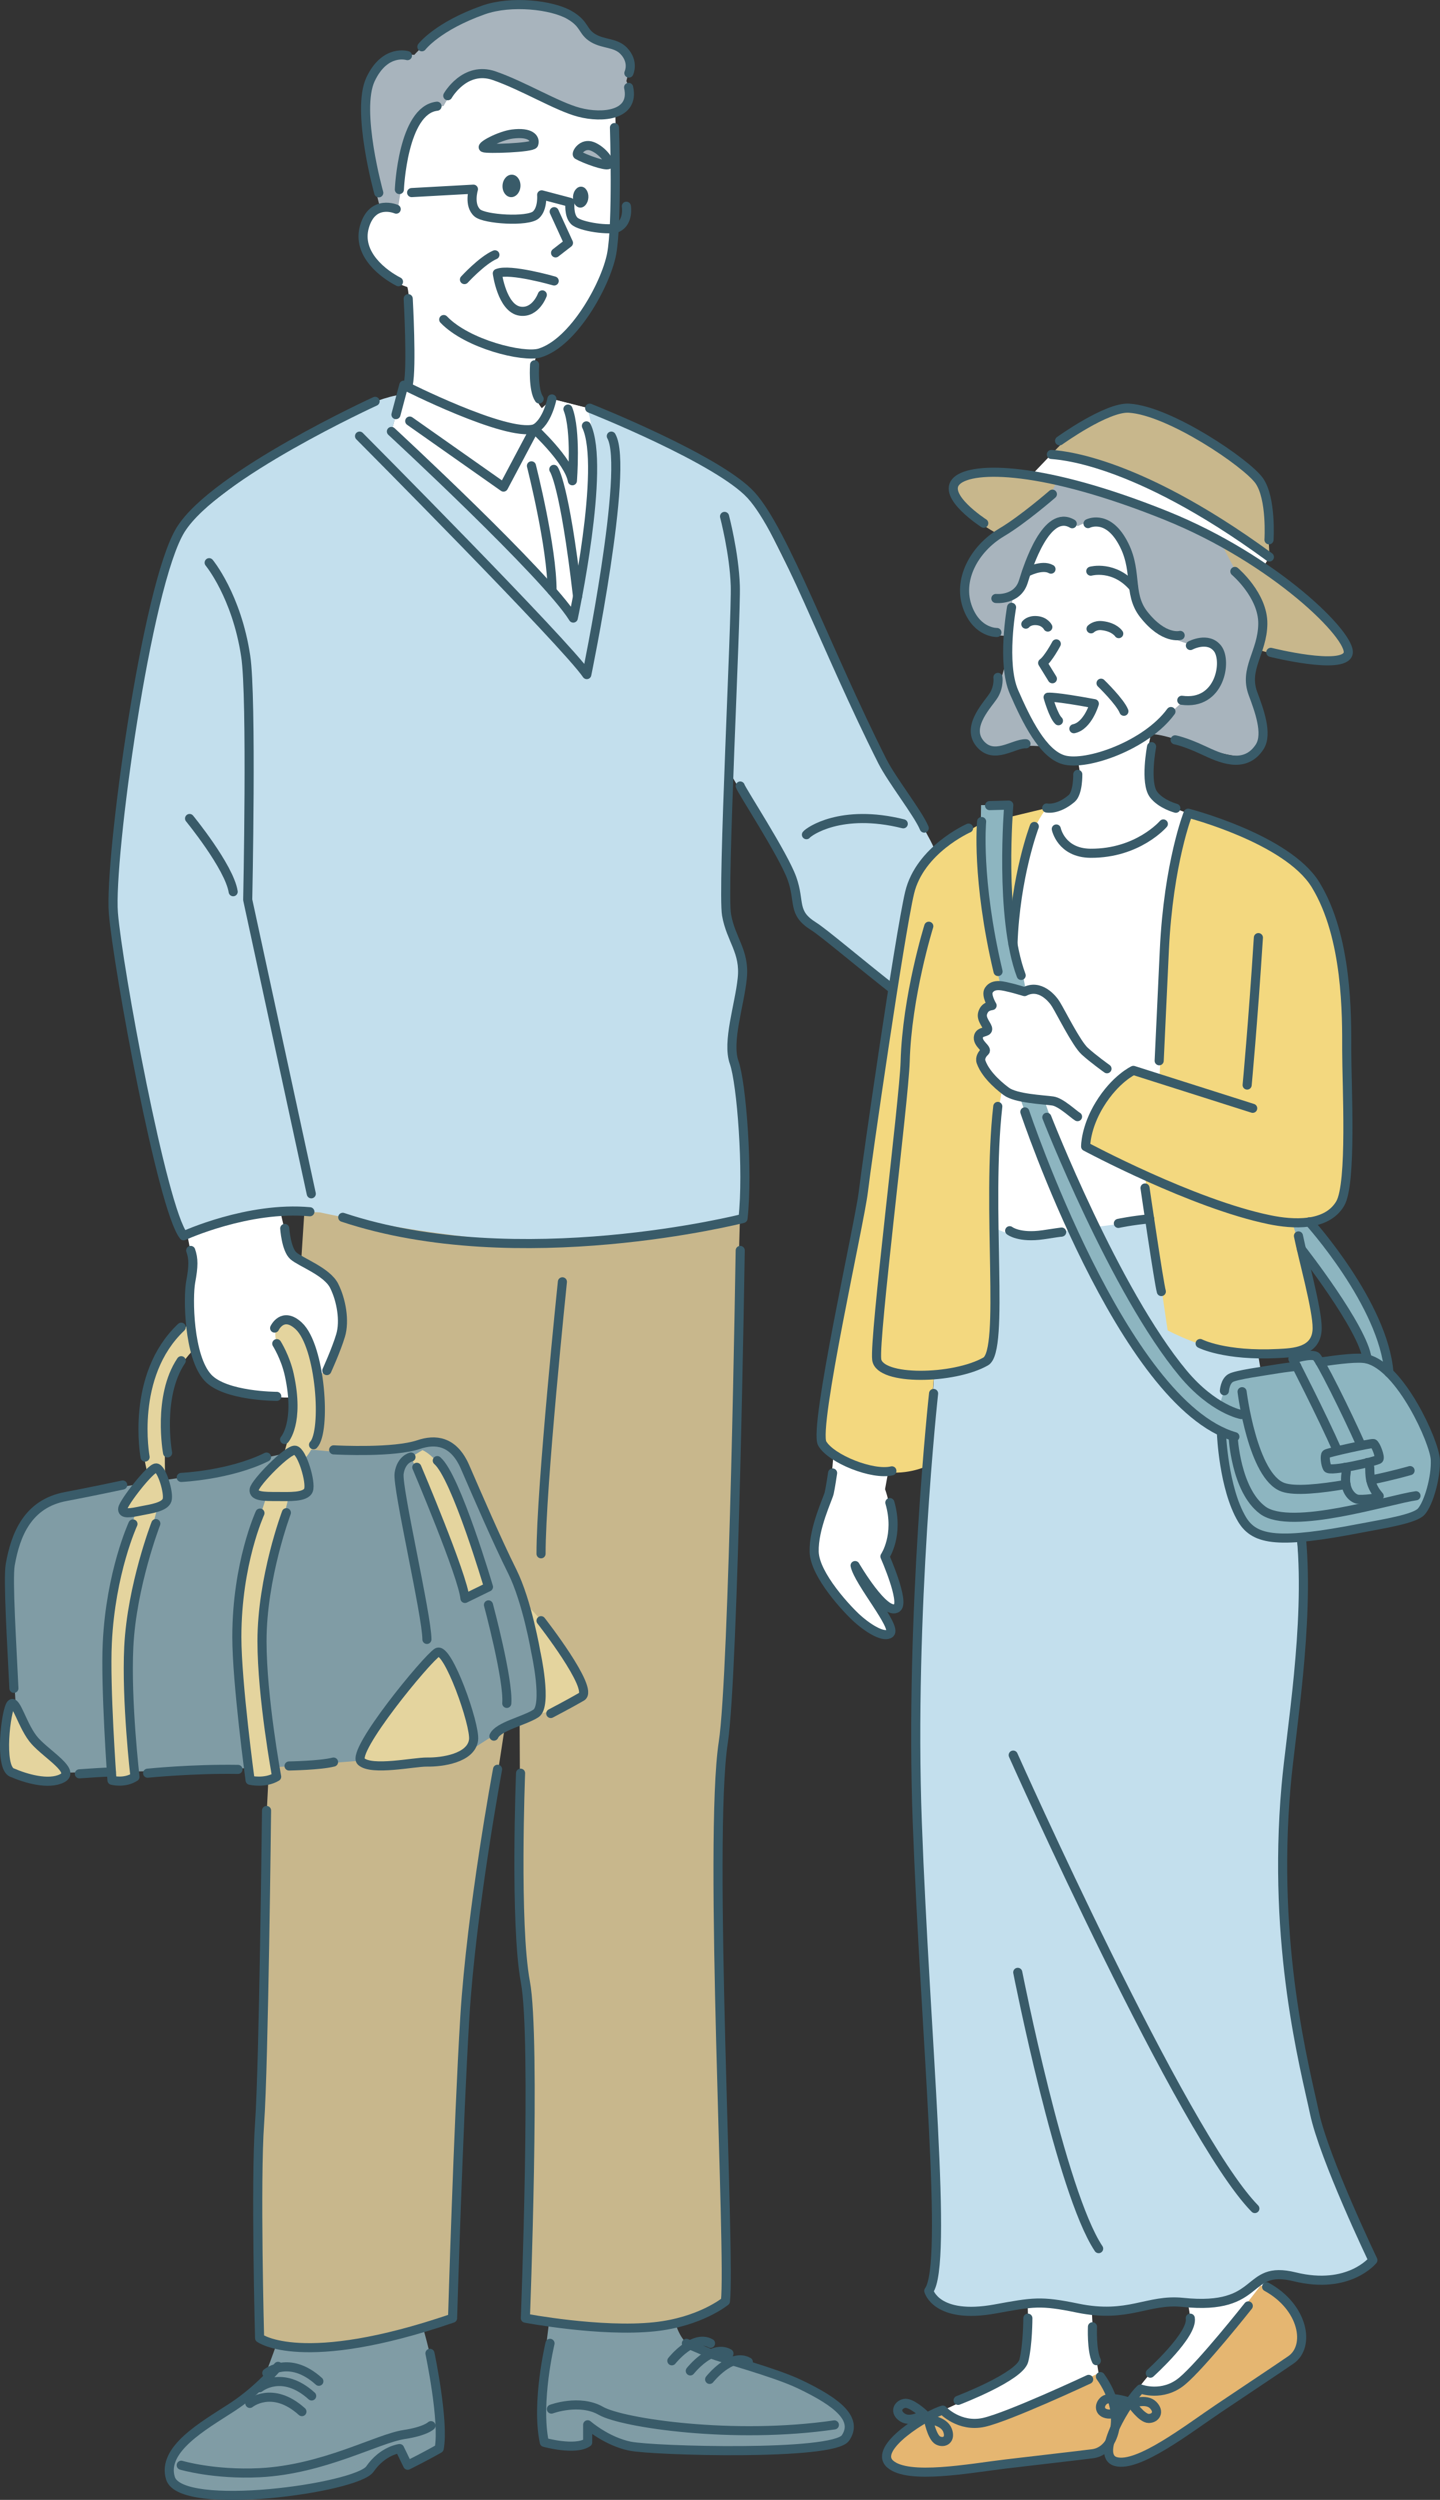
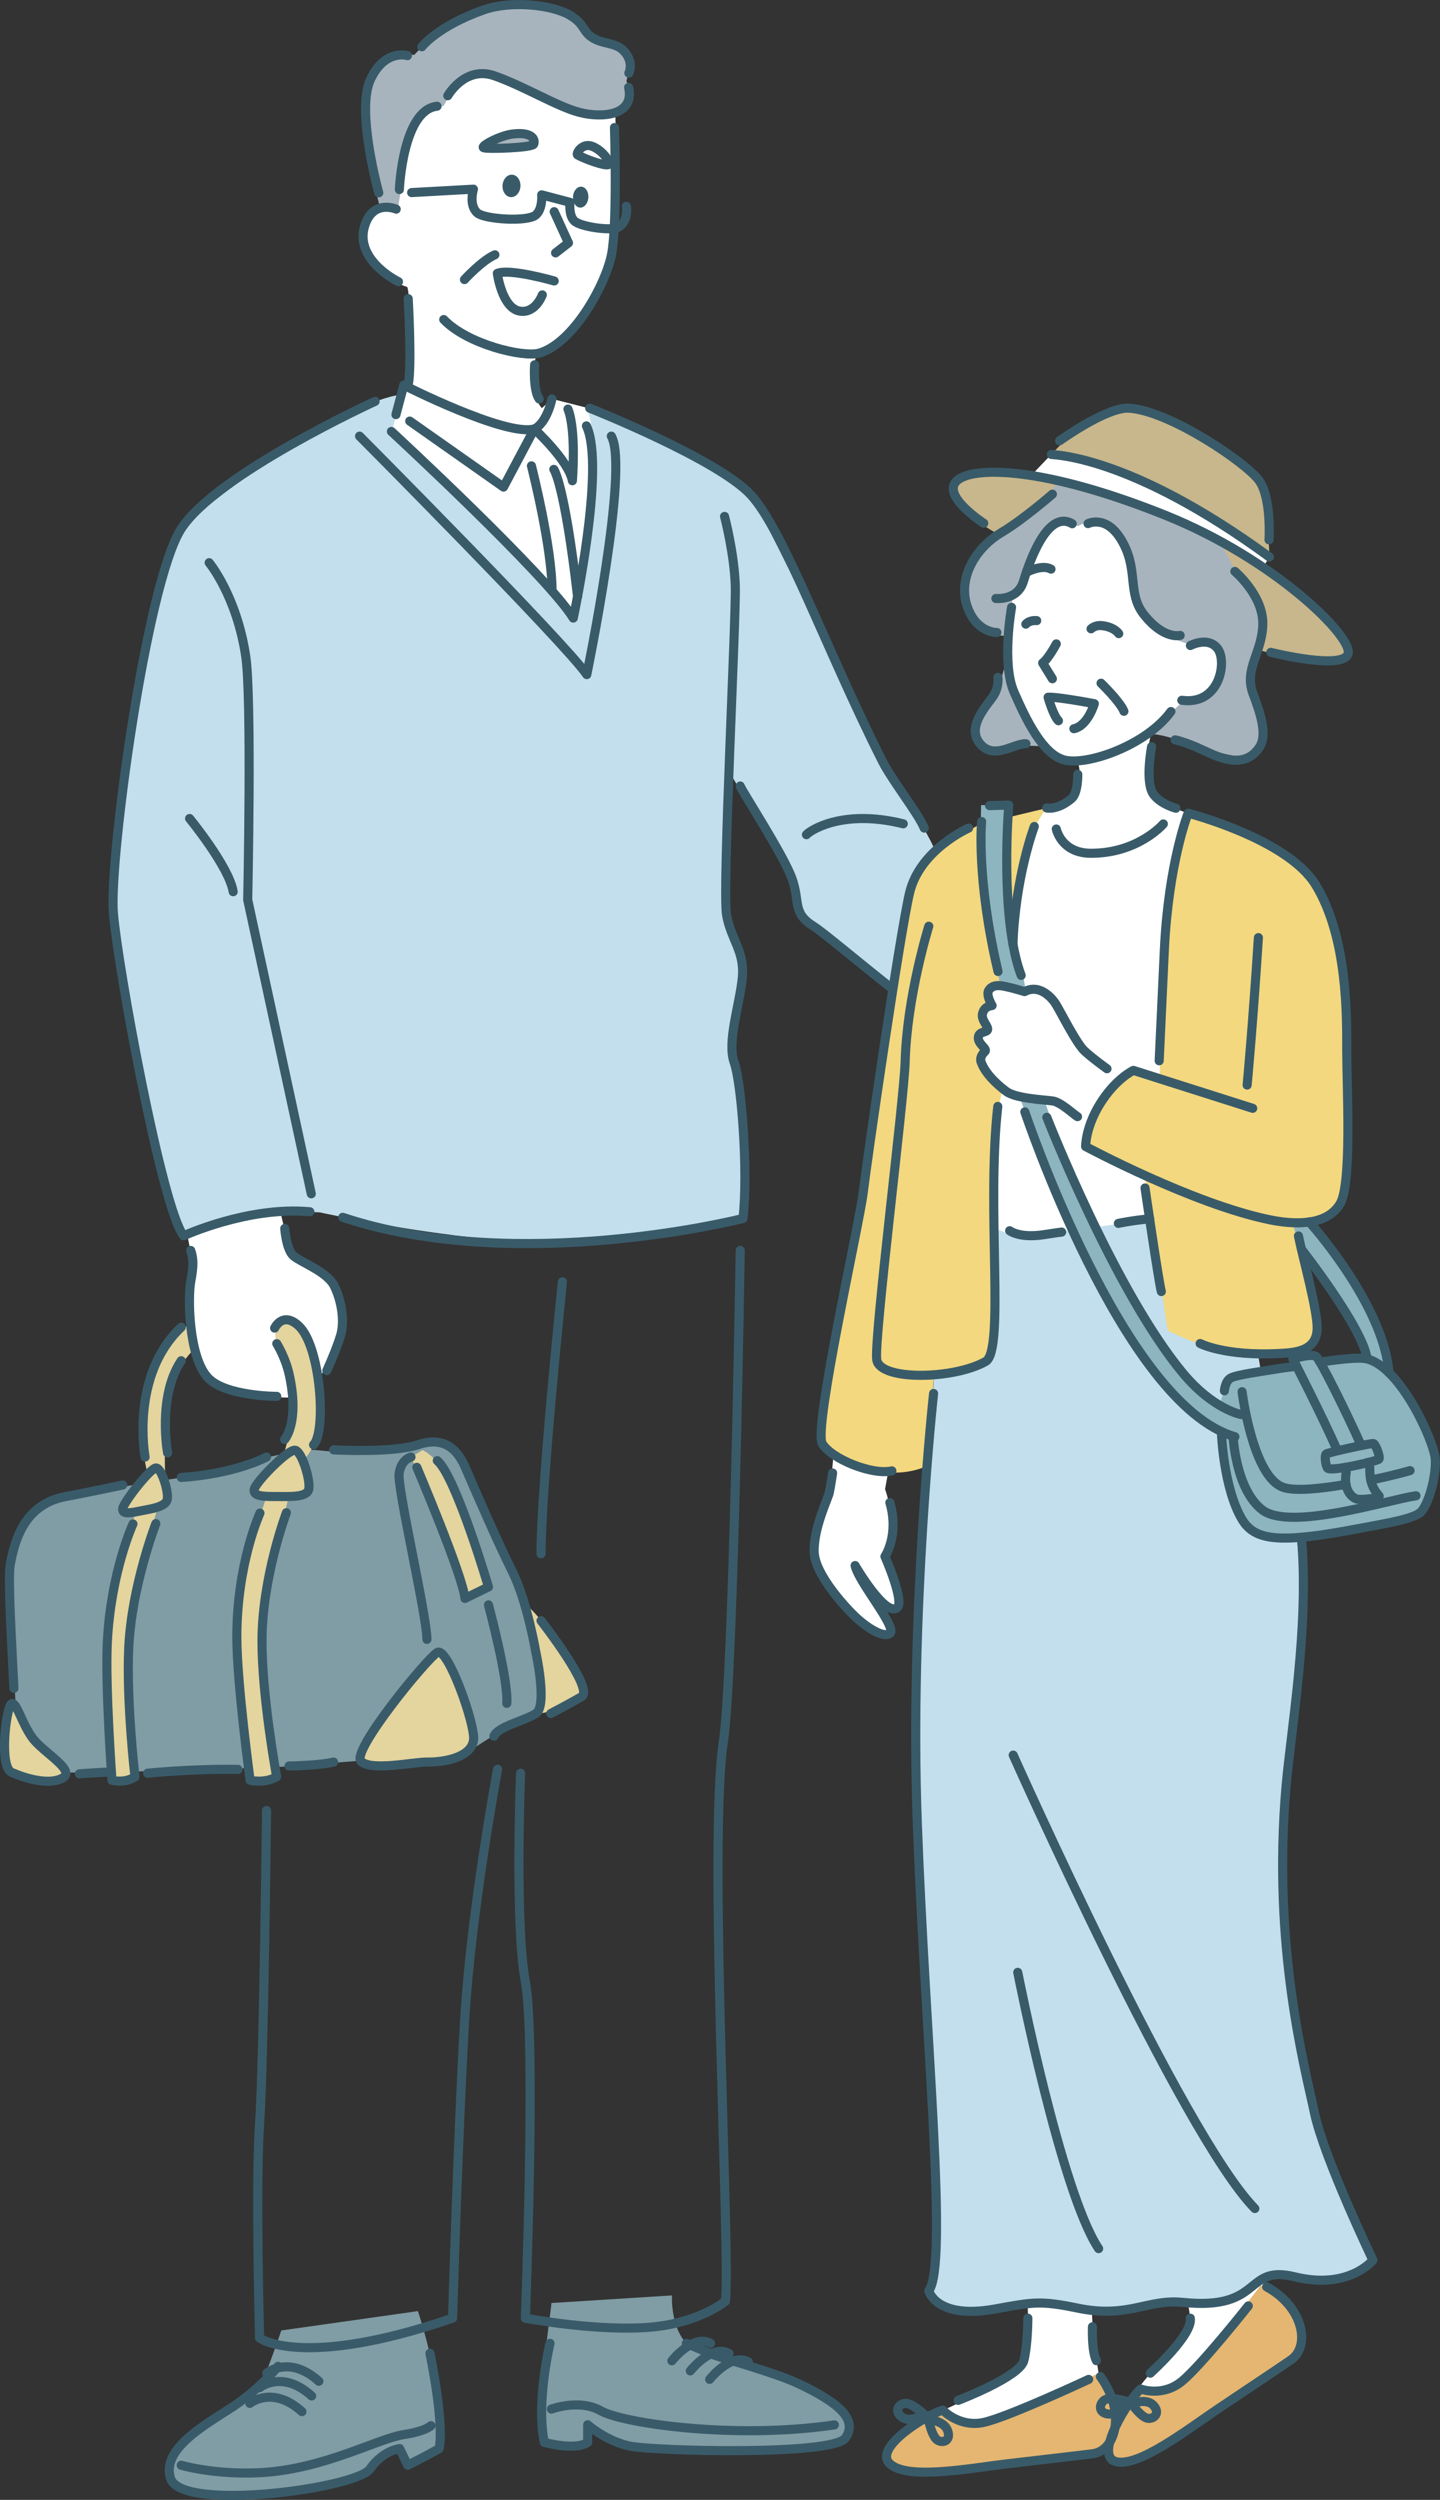
<svg xmlns="http://www.w3.org/2000/svg" id="_レイヤー_2" viewBox="0 0 113.94 197.7">
  <rect x="0" y="0" width="113.94" height="197.7" fill="#333333" stroke="none" />
  <defs>
    <style>.cls-1{fill:#a8b4bd;}.cls-2{fill:#c3dfed;}.cls-3{fill:#e4d49e;}.cls-4{fill:#f3d87f;}.cls-5{fill:none;stroke:#395b69;stroke-linecap:round;stroke-linejoin:round;stroke-width:.72px;}.cls-6{fill:#8db5c0;}.cls-7{fill:#fff;}.cls-8{fill:#e5b671;}.cls-9{fill:#809ca5;}.cls-10{fill:#395b69;}.cls-11{fill:#c8b78c;}</style>
  </defs>
  <g id="design">
    <g id="_祖父">
      <path class="cls-9" d="M13.76,196.42c-.76-.36-.92-2.3.58-3.11s5.92-3.98,6.34-4.81,1.58-4.2,1.58-4.2l10.81-1.53s.93,2.83,1.25,4.98c.32,2.15.73,5.07.42,5.89l-2.49,1.32-.61-1.26s-1.36.33-1.87.94-.77.94-.77.94c0,0-5.23,1.86-9.23,1.72-3.99-.13-5.02-.42-6.01-.88Z" />
      <path class="cls-9" d="M43.63,182.13c.05.17-1.24,7.83-.55,11.02,0,0,2.98.73,3.43,0l.21-1.22s1.67,1.38,3.26,1.54,15.81.76,16.74-.51c0,0,1.63-2.05-1.92-3.63-3.54-1.58-9.86-3.41-10.47-4.01-1.29-1.28-1.16-3.79-1.16-3.79l-9.53.6Z" />
-       <path class="cls-11" d="M24.81,83.39c.18.34-3.66,55.36-3.74,61.15-.08,5.79-.67,36.74-.53,40.35,0,0,2.93,1.58,5.85.76,2.92-.81,9.43-2.33,9.43-2.33,0,0,.84-23.61,1.27-27.42s3.98-26.62,3.98-26.62c0,0,.09,11.75.06,13.34s-.34,10.77,0,12.14.73,4.77.76,6.24c.03,1.47-.32,22.31-.32,22.31,0,0,6.66.98,9.52.72,3.72-.34,6.31-2.06,6.31-2.06,0,0-.56-29.03-.57-31.07-.01-2.04.25-11.1.47-13.61.22-2.51,1.28-42.22,1.28-42.22l-33.76-11.69Z" />
      <path class="cls-7" d="M32.23,33.99s.45-9.82,0-11.29c0,0-3.43-1.02-3.5-3.92s2.63-2.24,2.63-2.24l-.02-9.09,9.13-4.39,8.22,6.02s.26,8.85-.23,10.65-1.93,6.86-5.98,8.26c0,0-.96,2.63.39,4.29l.81-.73,3.22.82.6,4.23-12.92,3.73-2.35-6.34Z" />
      <path class="cls-7" d="M14.34,95.19l.92,4.71s-.5,2.8-.18,4.76.87,4.61,2.63,5.08,5.99,1.3,6.74.35,2.8-3.95,2.65-5.44-.49-3.21-1.43-3.83-2.26-.63-2.65-1.75-1.29-5.25-1.29-5.25l-7.39,1.36Z" />
      <path class="cls-9" d="M1.43,137.78s-.81-12.2-.64-13.69c.17-1.49.99-4.99,3.73-5.57s8.82-1.55,10.01-1.68,8.64-2.37,10.51-2.16c1.87.21,5.78.38,6.53-.11s4.01-1.26,5.1,1.23,4.27,9.36,4.51,10.12,1.72,5.14,1.62,6.72c-.1,1.57.37,2.58-1.37,3.33s-4.41,2.6-4.41,2.6c0,0-10.76.84-13,1.04-2.24.2-8.09.32-9.24.39s-11.87.22-11.87.22l-1.49-2.45Z" />
      <path class="cls-3" d="M.94,140.18c-.93-.54-1.03-3.65-.07-5.4,0,0,.84,1.94,1.9,2.91,1.06.97,2.46,2.24,2.46,2.73s-2.91.56-4.29-.24Z" />
      <path class="cls-3" d="M28.57,139.29s1.65-4.32,6.23-8.62c0,0,2.52,4.1,2.68,6.63.15,2.52-3.96,2.04-4.79,2.13s-3.08.06-4.12-.14Z" />
      <path class="cls-3" d="M41.44,126.68s3.54,3.28,4.74,7.08c0,0-1.69,1.7-3.79,1.76,0,0,.83-.79.42-2.27-.41-1.48-1.37-6.57-1.37-6.57Z" />
      <path class="cls-3" d="M8.85,140.8s-.83-9.23-.4-11.87,2.28-9.37,2.28-9.37l-1.02-.27s1.2-2.03,1.96-2.78c0,0-1.1-4.01,0-7.2,1.1-3.19,3.4-4.65,3.4-4.65l.31,2.03s-1.82,1.59-2.13,4.31c-.31,2.72-.18,5.84-.18,5.84,0,0,.88,1.28.15,1.78l-.73.5s-2.04,7.43-2.21,10.27c-.17,2.84.62,11.03.62,11.03,0,0-.82.61-2.05.38Z" />
      <path class="cls-3" d="M19.79,140.79s-.86-9.73-1.05-11.86c-.29-3.25,1.13-6.81,2.35-10.58,0,0-1.12-.14-.98-.5s2.28-2.62,2.28-2.62c0,0,.8-2.6.79-3.66-.02-1.05-1.28-5.31-1.28-5.31,0,0-.55-1.66.75-1.89,1.3-.23,2.8,3.61,2.7,4.45s.53,4.96-1.4,6.69c0,0,1.08,1.44.45,2.32s-1.54.51-1.54.51c0,0-2.03,7.64-2.09,10.98-.06,3.35,1.11,11.18,1.11,11.18,0,0-1.16.68-2.1.28Z" />
      <path class="cls-3" d="M32.52,115.23s3.99,8.82,4.27,11.18l1.86-.91s-2.21-9.41-5.22-10.82l-.91.55Z" />
      <path class="cls-1" d="M30.13,16.63s-1.97-7.02-1.09-9.49c.89-2.47,2.42-2.96,3.74-2.8,0,0,4.08-4.49,7.46-3.95s4.84.49,5.43,1.24.99,1.42,1.84,1.64,2.35,1.01,2.34,1.57-.29,1.57-.29,1.57c0,0,.66,1.28-.11,1.98s-2.47.95-4.64.14c-2.17-.8-6.04-3.44-7.4-2.72s-2.31,2.57-2.31,2.57c0,0-2.05.26-2.44,1.69-.39,1.44-1.18,6.46-1.18,6.46,0,0-.84-.32-1.35.09Z" />
      <path class="cls-1" d="M38.28,11.69s1.23-1.06,2.46-1.1,1.6.29,1.54.55-.99.38-1.82.6-2.19-.05-2.19-.05Z" />
-       <path class="cls-1" d="M48.1,13.05s-2.21-.4-2.43-.77.85-.95,1.21-.77,1,.33,1.21,1.53Z" />
      <path class="cls-7" d="M45.36,48.89l-14.39-14.76.98-3.66s8.8,4.44,10.09,3.51c1.3-.93,1.63-2.42,1.63-2.42l3.22.82s.75,8.27-1.53,16.51Z" />
      <path class="cls-2" d="M14.34,97.73s-5.59-21.93-5.39-26.01,3.11-27.43,5.36-29.83c2.25-2.4,12.99-10.18,17.45-10.68l-.78,2.92s12.45,11.9,14.39,14.76c0,0,2.6-13.87,1.01-16.65,0,0,11.49,4.15,13.06,6.92,1.56,2.77,10.75,21.75,11.6,23s2.88,4.62,2.94,5.17c0,0,12.85,9.13,12.96,10.14.12,1.02-5.45,8.14-5.45,8.14,0,0-10.26-6.73-11.45-7.88-1.19-1.15-4.43-3.45-5.05-4.05s-1.68-.73-1.81-1.42-.3-2.43-.81-3.28-4.77-8.13-4.77-8.13c0,0-.38,11.13.13,12.43.51,1.3,1.17,3.48.89,4.93-.27,1.45-.79,4.64-.52,5.8s1.38,10.44.7,12.34c0,0-8.52,2.04-14.99,1.95-8.14-.11-18.49-2.42-18.49-2.42,0,0-4.49-.28-5.99.31-1.5.59-4.98,1.51-4.98,1.51Z" />
      <path class="cls-5" d="M48.62,10.09s.24,7.62-.23,10.02c-.47,2.4-3.01,7.01-5.7,7.81-1.29.38-5.72-.7-7.58-2.65" />
      <polyline class="cls-5" points="43.85 16.74 44.98 19.21 43.96 20" />
      <path class="cls-5" d="M43.85,22.22s-3.51-1.01-4.5-.6c0,0,.37,2.79,1.81,2.99,1.23.17,1.75-1.29,1.75-1.29" />
      <path class="cls-5" d="M36.75,22.11s1.38-1.51,2.41-1.96" />
      <path class="cls-5" d="M31.35,16.54s-1.87-.82-2.51,1.38,1.59,3.8,2.69,4.36" />
      <path class="cls-5" d="M31.6,14.99s.26-6.29,2.98-6.59" />
      <path class="cls-5" d="M35.43,7.57s1.35-2.39,3.68-1.58c2.33.81,4.96,2.43,6.71,2.89,1.86.49,4.41.24,3.92-1.97" />
      <path class="cls-5" d="M29.97,15.25s-1.82-6.51-.65-8.98c1.15-2.43,2.92-1.87,2.92-1.87" />
      <path class="cls-5" d="M33.38,3.7s1.23-1.62,4.87-2.91c2.2-.78,5.43-.4,6.8.39,1.27.73,1,1.31,1.89,1.84.83.49,1.76.33,2.41,1,.84.87.41,1.76.41,1.76" />
      <path class="cls-5" d="M32.57,15.23l4.89-.27s-.39,1.27.31,1.88c.58.51,4,.73,4.64.15.55-.5.45-1.58.45-1.58l2.24.59s-.12,1,.33,1.46c.46.48,2.9.81,3.45.53.89-.45.68-1.68.68-1.68" />
      <ellipse class="cls-10" cx="40.47" cy="14.71" rx=".89" ry=".71" transform="translate(23.16 54.13) rotate(-86.27)" />
      <ellipse class="cls-10" cx="45.95" cy="15.58" rx=".83" ry=".61" transform="translate(27.41 60.43) rotate(-86.27)" />
      <path class="cls-5" d="M42.23,11.4c-.11.29-3.72.41-3.97.28s1.28-.95,2.28-1.08c1.43-.18,1.85.33,1.69.8Z" />
      <path class="cls-5" d="M45.7,12.25c-.15-.09.36-1,1.18-.67s1.46,1.26,1.27,1.43-1.86-.42-2.45-.76Z" />
      <path class="cls-5" d="M32.3,23.62s.3,5.44,0,6.79" />
      <path class="cls-5" d="M42.66,31.55c-.5-.72-.36-2.7-.36-2.7" />
      <path class="cls-5" d="M31.33,32.79l.62-2.33s8.06,4.09,10.33,3.46l-2.44,4.6-7.42-5.22" />
      <path class="cls-5" d="M43.67,31.55s-.37,1.87-1.39,2.38c0,0,2.72,2.5,3.01,4.09,0,0,.32-3.97-.35-5.67" />
      <path class="cls-5" d="M24.52,95.83c-4.88-.45-9.99,1.9-9.99,1.9-1.7-2.12-5.22-21.29-5.56-25.53s2.61-25.97,5.33-30.32,15.38-10.14,15.38-10.14" />
      <path class="cls-5" d="M16.55,44.5s2.17,2.61,2.89,7.38c.5,3.26.16,19.28.16,19.28l5.03,23.25" />
      <path class="cls-5" d="M46.66,32.28s10.17,4.03,12.77,6.88,5.95,12.24,10.38,21.03c.78,1.54,2.83,4.12,3.32,5.3" />
      <path class="cls-5" d="M58.57,62.16c.09.34,3.41,5.41,4.09,7.3s0,2.72,1.71,3.79c1.7,1.07,10.3,8.85,17.11,12.36" />
      <path class="cls-5" d="M57.33,40.84s.77,2.93.85,5.48-1.04,24.09-.69,26.04c.34,1.96,1.47,2.89,1.24,5.02-.22,2.13-1.22,5.02-.64,6.64s1.12,8.6.7,12.34c0,0-17.78,4.53-31.67-.09" />
      <path class="cls-5" d="M30.97,34.12s12.29,11.36,14.39,14.76c0,0,2.58-11.97,1.04-15.2" />
      <path class="cls-5" d="M28.45,34.49s16.28,16.37,17.98,18.86c0,0,3.38-16.36,1.94-18.86" />
      <path class="cls-5" d="M42.05,36.84s1.64,6.44,1.63,9.89" />
      <path class="cls-5" d="M43.82,37.12s.84,1.06,1.88,10.06" />
      <path class="cls-5" d="M15.09,98.89c.23.65.23,1.25,0,2.48-.23,1.23-.17,5.93,1.36,7.58,1.36,1.48,5.45,1.48,5.45,1.48" />
      <path class="cls-5" d="M22.53,97.15s.11,1.65.68,2.16,2.67,1.25,3.23,2.38c.57,1.13.85,2.78.51,3.92s-1.09,2.78-1.09,2.78" />
      <path class="cls-5" d="M21.9,106.26s.69,1.09.99,2.47c.83,3.79-.37,5.11-.37,5.11" />
      <path class="cls-5" d="M21.73,105.03s.63-1.36,1.91-.17c1.74,1.62,2.19,8.34,1.17,9.4" />
      <path class="cls-5" d="M21.9,118.35c-1.02,0-1.87,0-1.79-.55s2.7-3.23,3.25-3.11,1.27,2.55,1.05,3.15-1.58.51-2.51.51Z" />
      <path class="cls-5" d="M20.57,119.66s-1.83,3.97-1.83,9.81c0,3.58,1.05,11.32,1.05,11.32,0,0,1.16.28,2.1-.28,0,0-1.16-6.27-1.16-10.72,0-5.04,1.93-10.16,1.93-10.16" />
      <path class="cls-5" d="M1.1,133.52c-.16-3.43-.49-8.64-.29-9.78.42-2.38,1.38-4.83,4.4-5.39,1.97-.37,4.5-.91,4.5-.91" />
      <path class="cls-5" d="M8.81,140.14c-.57,0-1.61.08-2.53.14" />
      <path class="cls-5" d="M11.17,119.48c-.84.17-1.53.31-1.46-.18s2.21-3.24,2.65-3.21,1.03,1.99.86,2.54-1.29.7-2.05.85Z" />
      <path class="cls-5" d="M.94,140.18c-1.02-.44-.47-4.94-.07-5.4s.91,1.82,1.9,2.91c.99,1.1,3.24,2.38,2.15,2.94-1.09.56-2.91.01-3.97-.45Z" />
      <path class="cls-5" d="M10.52,120.52s-1.76,3.81-2.03,9.41c-.17,3.43.37,10.86.37,10.86,0,0,.98.27,1.82-.27,0,0-.7-6.02-.49-10.28.24-4.84,2.14-9.75,2.14-9.75" />
      <path class="cls-5" d="M37.47,137.61c.16-1.19-2.05-7.42-2.87-6.93s-6.87,7.84-6.03,8.62,4.2.03,5.22.05c1.19.02,3.48-.3,3.68-1.74Z" />
      <path class="cls-5" d="M14.34,116.84s3.8-.16,6.75-1.61" />
      <path class="cls-5" d="M11.68,140.23s3.55-.36,7.15-.3" />
      <path class="cls-5" d="M22.87,139.66s2.47-.04,3.52-.31" />
      <path class="cls-5" d="M39.08,137.3c.35-.78,2.38-1.19,3.32-1.79s0-4.84,0-4.84c0,0-.68-4.01-1.87-6.4-1.19-2.38-2.81-6.13-3.73-8.25-.92-2.12-2.38-2.21-3.67-1.78-1.96.66-6.31.44-6.73.42" />
      <path class="cls-5" d="M32.52,115.23s-.77.16-.94,1.29c-.17,1.13,2.2,11.25,2.2,13.13" />
      <path class="cls-5" d="M42.81,128.17s4.24,5.42,3.21,6.01c-.91.53-2.44,1.33-2.44,1.33" />
      <path class="cls-5" d="M32.98,116.04s3.65,8.59,3.81,10.37l1.86-.91s-2.57-8.73-4.05-9.99" />
      <path class="cls-5" d="M38.65,126.92s1.59,5.91,1.45,7.79" />
      <path class="cls-5" d="M11.48,115.23s-1.2-6.44,2.86-10.27" />
      <path class="cls-5" d="M13.26,114.9s-.82-4.47,1.08-7.29" />
      <path class="cls-5" d="M21.09,143.18s-.22,20.14-.55,24.74,0,16.98,0,16.98c0,0,3.34,2.51,15.27-1.57,0,0,.45-15.3.97-23.81s2.59-19.6,2.59-19.6" />
      <path class="cls-5" d="M44.5,101.37s-1.69,16.23-1.69,21.51" />
      <path class="cls-5" d="M58.57,98.89s-.51,33.5-1.34,38.9c-1.19,7.77.59,40.62.17,44.2,0,0-1.99,1.64-5.62,2.02-4.26.45-10.21-.68-10.21-.68,0,0,.85-22.07,0-26.6s-.38-16.5-.38-16.5" />
      <path class="cls-5" d="M63.81,66.01c.17-.23,2.72-2.09,7.66-.86" />
      <path class="cls-5" d="M15,64.73s3.14,3.83,3.45,5.79" />
      <path class="cls-5" d="M34.02,186.11s1.14,5.41.73,7.53c0,0-.91.53-2.49,1.32l-.64-1.32s-1.33.15-2.35,1.62c-1.05,1.52-14.94,3.43-15.78.73-.72-2.3,2.65-4.17,4.85-5.6,2.2-1.43,3.66-3.25,3.66-3.25" />
      <path class="cls-5" d="M14.34,194.96s2.59.77,6.22.59c5.06-.26,9.3-2.7,11.42-3.02,1.7-.26,2.12-.7,2.12-.7" />
      <path class="cls-5" d="M20.54,188.83s1.78-1.46,4.12.65" />
      <path class="cls-5" d="M19.77,190.07s1.78-1.46,4.12.65" />
      <path class="cls-5" d="M21.11,187.67s1.78-1.46,4.12.65" />
      <path class="cls-5" d="M43.52,185.32s-1.12,4.68-.45,7.83c0,0,2.46.68,3.43,0v-1.39s1.49,1.31,3.35,1.69c1.86.38,16.08.78,17.05-.65s-.45-2.74-3.65-4.26c-2-.95-6.25-2.07-7-2.39s-1.94-.83-1.94-.83" />
      <path class="cls-5" d="M43.63,190.52s2.23-.83,3.92.14c1.68.96,10.47,2.28,18.47,1.11" />
      <path class="cls-5" d="M53.16,186.7s1.7-2.15,3.06-1.38" />
      <path class="cls-5" d="M54.62,187.5s1.7-2.15,3.06-1.38" />
      <path class="cls-5" d="M56.15,188.17s1.7-2.15,3.06-1.38" />
    </g>
    <g id="_祖母">
      <path class="cls-7" d="M81.06,179.26s.78,6.33-.23,7.76-7.68,4.24-7.68,4.24l2.97,2.55,10.31-1.82,1.28-3.35-.78-.96s-.78-4.28-.49-7.22l-5.37-1.19Z" />
      <path class="cls-7" d="M93.11,179.86s1.69,3.26.76,4.55-3.91,4.19-4.27,5.29l3.01,2.03,9-9.86-4.07-3.42-4.43,1.4Z" />
      <path class="cls-2" d="M74.15,105.21s-1.69,24.54-1.69,28.51,1.54,36.32,1.59,39.15c.05,2.84-.57,8.31-.57,8.31,0,0,.77,2.13,3.92,1.62,3.15-.51,5.41-1.27,6.6-.49,1.19.78,5.06.34,6.53.08,1.47-.27,3.29-.57,4.81-.39,1.53.18,4.63-2.26,5.86-2.09,1.23.17,6.22.87,7.41-1.15,0,0-4.17-8.73-5.22-14.33-1.05-5.61-2.15-15.74-1.86-19.87.29-4.13,2.5-20.13.45-26.09-2.05-5.96-4.43-25.13-4.43-25.13l-20.93-2.39-2.49,14.27Z" />
      <path class="cls-7" d="M75.83,95.12s3.06,2.83,5.38,2.61c2.32-.23,13.87-1.83,13.87-1.83l-1.07-31.59s-7.22,4.55-9.17,2.84c-1.95-1.72-1.27-3.23-1.27-3.23l-6.41,2.96-1.33,28.24Z" />
      <path class="cls-7" d="M95.44,64.73s-3.39-.81-4.16-1.89c-1.17-1.65-.08-5.27-.08-5.27,0,0,5.26.35,5.26.06s2.21-6.71,2.21-6.71l-6.94-11.84-6.89.67-6.54,5.51,1.43,5.02s-.47,2.69.81,5.15c1.28,2.46,2.52,5.06,4.74,4.76,0,0,.64,2.31-.49,2.97-1.13.66-5.24,2.2-5.24,2.2,0,0-.93,6.45-.75,6.62s12.93,4.09,12.93,4.09l7.84-4.77-4.13-6.56Z" />
      <path class="cls-7" d="M92.38,85.51s-4.9,6.68-5.26,6.81-9.79-2.78-9.96-2.86-3.01-9.78-3.01-9.78l4.65-3.63,11.42,4.54,2.16,4.91Z" />
      <path class="cls-7" d="M66.16,112.13s-.35,5.4-.55,5.96-1.57,4.04-.85,5.91c.72,1.88,4.23,5.5,5.28,5.28s-1.39-3.86-1.39-3.86c0,0,2.24,2.67,2.34,1.74s-.6-3.15-.96-4.06c0,0,.99-2.55,0-5.33l.76-4.2-4.65-1.43Z" />
      <path class="cls-11" d="M79,42.26s-3.93-2.08-3.57-3.69,4.78-1.53,8.41-.53c0,0-.16,1.19-4.84,4.22Z" />
      <path class="cls-1" d="M79.73,50.28s-2.38.19-3.05-1.92-.24-4.5,3.29-6.67c3.53-2.17,3.64-3.75,3.64-3.75,0,0,10.7,3.38,13.04,5.1s3.23,4.4,3.19,5.5-1.1,3.98-.9,5.14,1.84,4.98.25,5.94c-1.6.96-7.04-1.97-8.45-1.51,0,0,1.8-1.7,2.77-2.55,0,0,3.22-.36,2.95-2.45-.27-2.1-.53-2.56-2.4-2.18,0,0-2.96-.74-3.66-2.6-.7-1.86-1.26-8.72-5.12-6.72,0,0-1.69-1.21-2.77.84s-1.7,4.32-2.35,4.59l-.43,3.24Z" />
      <path class="cls-11" d="M96.65,43.03s.76,1.46,1.24,2.32,1.88,2.05,1.95,3.19-.31,2.83-.31,2.83c0,0,6.38,2.11,7.13.32.75-1.79-8.15-8.09-10.01-8.66Z" />
      <path class="cls-11" d="M83.19,35.94s3.04-3.51,5.75-3.66c2.71-.14,10.43,4.49,10.89,6.07.46,1.58.62,5.7.62,5.7,0,0-6.35-4.67-8.79-5.55-2.44-.88-7.41-2.5-8.46-2.56Z" />
      <path class="cls-1" d="M79.8,51.47s-.51,2.38-.99,3.16-2.18,2.58-1.5,3.78,1.12,1.13,2.5.77c1.38-.36,2.89-.12,2.89-.12,0,0-3.13-4.14-2.89-7.58Z" />
      <path class="cls-8" d="M70.46,194.89c-1.11-.96.42-2.8,3.99-4.19,0,0,1.94,1.14,3.36.91,1.74-.29,9.11-3.93,9.11-3.93,0,0,1.44,1.24,1.33,2.92s.12,3.01-1.41,3.35c-1.53.34-6.64.75-8.38,1.06-1.5.26-6.7,1.03-8.01-.11Z" />
      <path class="cls-8" d="M88.13,194.49c-1.42-.37-.86-2.7,1.74-5.52,0,0,2.24.17,3.42-.67,1.43-1.02,6.45-7.54,6.45-7.54,0,0,1.84.48,2.48,2.03s1.43,2.65.21,3.63-5.63,3.6-7.06,4.64c-1.23.9-5.56,3.87-7.24,3.43Z" />
      <path class="cls-7" d="M81.46,37.74l1.73-1.81s3.64.46,9.79,3.37c6.15,2.91,7.46,4.74,7.46,4.74l-.49.83s-8.63-4.76-11.67-5.57c-3.04-.81-6.81-1.55-6.81-1.55Z" />
      <path class="cls-4" d="M73.34,115.95s-1.88.86-3.7.35c-1.82-.51-4.16-1.2-4.66-2.5,0,0,3.13-18.13,3.42-20.31.3-2.18,2.46-23.01,4.58-25.05s4.63-3.28,4.63-3.28l5.2-1.25s-.97,1.22-1.54,3.03-1.37,5.88-1.25,6.81,1.14,4.63,1.14,4.63c0,0-2.68-1.1-2.88-.43s0,1.62,0,1.62c0,0-.81-.03-.67.59s.67,1.31.67,1.31c0,0-.91.06-.89.57s.56,1.1.56,1.1c0,0-.58-.05-.36.76s1.69,2.34,1.69,2.34c0,0-.52,2.63-.58,4.32-.06,1.69.41,15.53-.72,17.12l-4.08,1.1-.56,7.18Z" />
      <path class="cls-4" d="M103.95,106.13c-.96,1.17-2.79.91-5.7.83-2.76-.07-5.86-1.75-5.86-1.75l-1.78-12.03-4.7-2.66s.71-2.14,1.29-3.46,2.54-2.42,2.54-2.42l2,.65s.62-12.35.79-14.4c.17-2.05,1.5-6.59,1.5-6.59,3.09.49,7.62,2.74,9.79,5.24,1.59,1.83,2.75,9.92,2.75,10.78,0,2.75.64,14.67-1.13,15.55-1.78.89-3.14.87-3.14.87,0,0,2.62,8.21,1.66,9.38Z" />
      <path class="cls-6" d="M96.21,110.96c-2.29-1.27-7.55-10.59-8.94-12.58-1.38-1.98-4.59-11.23-4.59-11.23l-1.88-.08c2.47,7.42,6.28,15.07,8.26,18.12,3.75,5.77,7.06,7.82,8.26,8.4v-2.02c-.29-.16-.65-.36-1.11-.61Z" />
      <path class="cls-6" d="M113.55,115.45c-.22-1.85-2.71-7.31-5.06-8.05h-1.56l-1.66.15-.65.13-.47-.58-1.76.36.29.58s-3.13.46-4.01.66c-1.87.42-2.08,2.21-2.08,2.21l.43,1.8c-.64,3.4.55,7.29,2.47,8.5,2.61,1.65,12.95-1.47,12.95-1.47.4-.79,1.23-3.39,1.12-4.29Z" />
      <path class="cls-6" d="M108.46,103.6c-.96-1.95-4.73-7.03-4.73-7.03l-1.44.22.69,2.28s2.31,2.89,3.43,4.61c1.57,2.43,1.56,3.86,1.56,3.86l2.15,1.14s-.58-2.91-1.65-5.08Z" />
      <path class="cls-6" d="M79.17,77.96s-1.48-6.46-1.54-9.35c-.06-2.89,0-4.94,0-4.94h2.27s-.36,4.29-.21,5.98c.15,1.69,1.49,8.73,1.49,8.73l-2.01-.41Z" />
      <path class="cls-5" d="M80.04,48.03s-.8,4.42.19,6.69c.99,2.27,2.28,4.9,3.94,5.37,1.8.51,6.52-1.14,8.48-3.82" />
      <path class="cls-5" d="M83.58,50.92s-.64,1.2-1.08,1.51l.77,1.25" />
      <path class="cls-5" d="M84.97,57.63c1.11-.23,1.62-1.98,1.62-1.98-3.16-.59-3.66-.51-3.66-.51,0,0,.41,1.47.82,1.86" />
      <path class="cls-5" d="M87.12,54.03s1.51,1.46,1.81,2.22" />
-       <path class="cls-5" d="M81.17,49.36s.25-.33.86-.28c.65.05.88.51.88.51" />
+       <path class="cls-5" d="M81.17,49.36s.25-.33.86-.28" />
      <path class="cls-5" d="M86.33,49.73s.31-.32.88-.25c.98.11,1.31.63,1.31.63" />
      <path class="cls-5" d="M94.19,51.05s1.4-.75,2.16.25.18,4.5-2.84,4.08" />
      <path class="cls-5" d="M78.8,47.33s1.7.18,2.17-1.33c.4-1.3,1.85-5.77,3.87-4.58" />
      <path class="cls-5" d="M86.09,41.41s1.41-.73,2.62,1.26c1.42,2.34.45,4.21,1.79,5.92,1.59,2.02,2.88,1.66,2.88,1.66" />
-       <path class="cls-5" d="M86.31,45.17s1.86-.52,3.39,1.29" />
      <path class="cls-5" d="M81.22,45.26s1.22-.66,1.94-.25" />
      <path class="cls-5" d="M83.27,39.08s-2.32,2.02-4.01,3.02c-2.2,1.31-3.54,3.8-2.67,6.02.76,1.95,2.29,1.9,2.29,1.9" />
      <path class="cls-5" d="M78.96,53.57s.1.68-.3,1.37-2.25,2.46-1.14,3.84,2.69-.01,3.66.04" />
      <path class="cls-5" d="M97.71,45.19s2.24,1.89,2.21,4.15c-.03,2.26-1.51,3.54-.78,5.51.47,1.26,1.19,3.17.54,4.2-1.2,1.87-3.26.84-4.45.29-1.49-.7-2.25-.83-2.25-.83" />
      <path class="cls-5" d="M77.84,41.38s-3.4-2.19-2.13-3.36c1.27-1.17,6.88-1.14,16.53,2.74,8.65,3.48,14.79,9.59,14.43,10.93-.36,1.34-6.12-.1-6.12-.1" />
      <path class="cls-5" d="M83.19,35.94c.3.05,6.33.12,17.25,8.11" />
      <path class="cls-5" d="M83.84,34.86s3.73-2.69,5.49-2.58c3.23.2,9.31,4.34,10.3,5.73.99,1.39.78,4.68.78,4.68" />
      <path class="cls-5" d="M85.28,61.24s.03,1.47-.49,1.91c-1.12.95-1.97.75-1.97.75" />
      <path class="cls-5" d="M91.12,59.05s-.55,2.85.16,3.79c.6.78,1.76,1.08,1.76,1.08" />
      <path class="cls-5" d="M83.58,65.56s.38,1.9,2.71,1.92c3.76.02,5.76-2.32,5.76-2.32" />
      <path class="cls-5" d="M99.57,74.15c-.43,6.77-.89,11.66-.89,11.66" />
      <path class="cls-5" d="M99.12,87.65l-9.44-3s-1.43.66-2.68,2.71c-1.12,1.84-1.1,3.31-1.1,3.31,0,0,8.46,4.54,14.55,5.79,1.84.38,4.51.55,5.59-1.27.94-1.59.52-9.35.52-12.1,0-2.75.08-8.95-2.46-13.11-2.23-3.65-10.09-5.67-10.09-5.67,0,0-1.55,3.9-1.88,10.8-.27,5.71-.41,8.78-.41,8.78" />
      <path class="cls-5" d="M85.26,88.31c-.36-.22-1.32-1.15-1.96-1.24-.76-.11-2.92-.19-3.68-.76-.28-.21-1.58-1.18-1.99-2.32-.12-.34.11-.66.29-.82.28-.23-.66-.63-.49-1.23.12-.4.69-.27.72-.54s-.55-.76-.4-1.27c.16-.54.57-.57.75-.61,0,0-.51-.83-.26-1.21.38-.59,1.19-.32,1.8-.18.22.05,1.03.29,1.03.29,1.21-.64,2.2.54,2.48,1,.44.72,1.62,3.1,2.27,3.7s1.77,1.4,1.77,1.4" />
      <path class="cls-5" d="M77.67,64.97s-.43,4.54,1.3,11.86" />
      <path class="cls-5" d="M78.3,63.71l1.52-.04s-.75,8.85.98,13.47" />
      <path class="cls-5" d="M81.84,65.36s-1.5,3.93-1.69,9.31" />
      <path class="cls-5" d="M73.49,73.25s-1.73,5.53-1.87,10.72c-.08,2.93-2.47,21.86-2.25,23.55s6.1,1.58,8.62.15c1.53-.87.05-12.09.96-20.17" />
      <path class="cls-5" d="M81.09,87.93s7.75,23.14,16.62,25.69" />
      <path class="cls-5" d="M82.83,88.36s5.38,13.77,10.79,20.26c2.38,2.85,4.6,3.25,4.6,3.25" />
      <path class="cls-5" d="M90.6,93.95s1.1,7.54,1.29,8.19" />
      <path class="cls-5" d="M94.96,106.25s1.94,1.01,6.2.79c1.13-.06,3.04-.1,3.06-1.99.02-1.48-1.13-5.56-1.48-7.31" />
      <path class="cls-5" d="M79.89,97.33s.75.6,2.65.32c1.9-.29,1.41-.2,1.41-.2" />
      <path class="cls-5" d="M76.64,65.49s-3.86,1.7-4.67,5.12c-.8,3.43-3.38,21.25-3.66,23.65s-3.96,18.68-3.25,19.9,3.99,2.53,5.51,2.16" />
      <path class="cls-5" d="M73.87,110.2s-1.9,17.33-1.29,33.92c.63,17.06,2.47,34.95.91,37.05,0,0,.59,2.28,5.25,1.43,3.03-.55,3.59-.67,6.51-.07,4.05.84,5.54-.74,8.34-.45,6.42.67,4.81-3.02,8.86-2.02,4.29,1.05,6.18-1.32,6.18-1.32,0,0-3.87-8.08-4.62-11.63-.75-3.55-3.36-13.17-2.25-25.85.37-4.26,1.84-12.68,1.22-19.58" />
      <path class="cls-5" d="M80.17,138.8s13.4,30.04,19.12,35.86" />
      <path class="cls-5" d="M80.53,155.98s3.42,17.4,6.4,21.85" />
      <path class="cls-5" d="M65.88,116.49s-.17,1.15-.27,1.59-1.24,2.78-1.19,4.64c.05,1.86,2.68,4.63,3.42,5.29,1.01.9,2.15,1.52,2.58,1.16.58-.48-2.49-4.05-2.76-5.36,0,0,2.37,4.07,3.32,3.34.62-.48-.96-4.06-.96-4.06,0,0,1.14-1.67.39-4.26" />
      <path class="cls-5" d="M88.49,96.75s1.05-.23,2.48-.36" />
      <path class="cls-5" d="M97.57,113.6s.2,4.24,2.34,5.83c2.23,1.66,10.04-.85,12.13-1.14" />
      <path class="cls-5" d="M108.46,117.05c1.78-.36,3.11-.75,3.11-.75" />
      <path class="cls-5" d="M103.59,96.63s5.89,6.51,6.31,11.93" />
      <path class="cls-5" d="M102.98,98.8s4.89,6.24,5.19,8.66" />
      <path class="cls-5" d="M106.41,116.05s.15.19.1.44c-.23,1.41.53,2,.89,2.07s1.88-.08,1.72-.26c-.81-.89-.72-1.79-.74-2.25,0-.09-.18-.39-.18-.39" />
      <path class="cls-5" d="M107.7,114.31c-1.16-2.61-3.29-6.89-3.58-7.05-.43-.23-1.82.21-1.82.21,0,0,2.32,4.51,3.52,7.25" />
      <path class="cls-5" d="M105.03,116.09c-.16-.28-.23-.98-.1-1.1s3.57-.87,3.74-.83.58,1.09.43,1.24-3.88,1.03-4.07.69Z" />
      <path class="cls-5" d="M98.28,110.06s.83,6.7,3.24,7.56c.93.33,2.94.12,4.98-.23" />
      <path class="cls-5" d="M104.44,107.72c1.55-.22,3.06-.41,3.72-.25,2.66.62,5.35,6.57,5.41,7.97s-.53,3.45-1.11,4.1c-.51.58-2.94.96-4.83,1.32-6.35,1.22-8.33,1.02-9.36-.71-1.45-2.45-1.62-6.74-1.62-6.74" />
      <path class="cls-5" d="M96.88,109.99s.05-.77.51-1.02,2.56-.53,3.7-.72c.53-.09,1.51-.2,1.51-.2" />
      <path class="cls-5" d="M87.07,187.95c2.02,2.8,1.26,5.86-.62,6.1-1.5.19-4.02.47-6.87.81-2.85.34-7.73,1.27-9.15,0s2.95-3.93,4.17-4.26c0,0,1.31,1.4,3.25.97s8.29-3.4,8.29-3.4" />
      <path class="cls-5" d="M75.81,189.83s4.88-1.86,5.2-3.14c.32-1.28.32-3.36.32-3.36" />
      <path class="cls-5" d="M86.44,184.01s-.08,1.88.31,2.68" />
      <path class="cls-5" d="M73.12,190.93s-1.04.68-1.7.26-.39-1.01.14-1.12,1.56.86,1.56.86Z" />
      <path class="cls-5" d="M73.46,191.33s1.22.11,1.51.86-.26,1.06-.75.81-.76-1.67-.76-1.67Z" />
      <path class="cls-5" d="M100.22,180.85c2.92,1.6,3.49,4.7,1.92,5.78-1.25.86-3.37,2.26-5.75,3.86-2.38,1.6-6.33,4.67-8.1,4.18s1.02-4.89,1.96-5.74c0,0,1.73.66,3.27-.61s5.25-5.96,5.25-5.96" />
      <path class="cls-5" d="M91.02,187.68s3.39-3.05,3.16-4.35" />
      <path class="cls-5" d="M89.09,189.9s-.65,1.09-1.4,1.01-.76-.73-.33-1.08,1.73.06,1.73.06Z" />
      <path class="cls-5" d="M89.54,190.1s1.13-.46,1.69.09.2,1.07-.34,1.07-1.35-1.16-1.35-1.16Z" />
    </g>
  </g>
</svg>